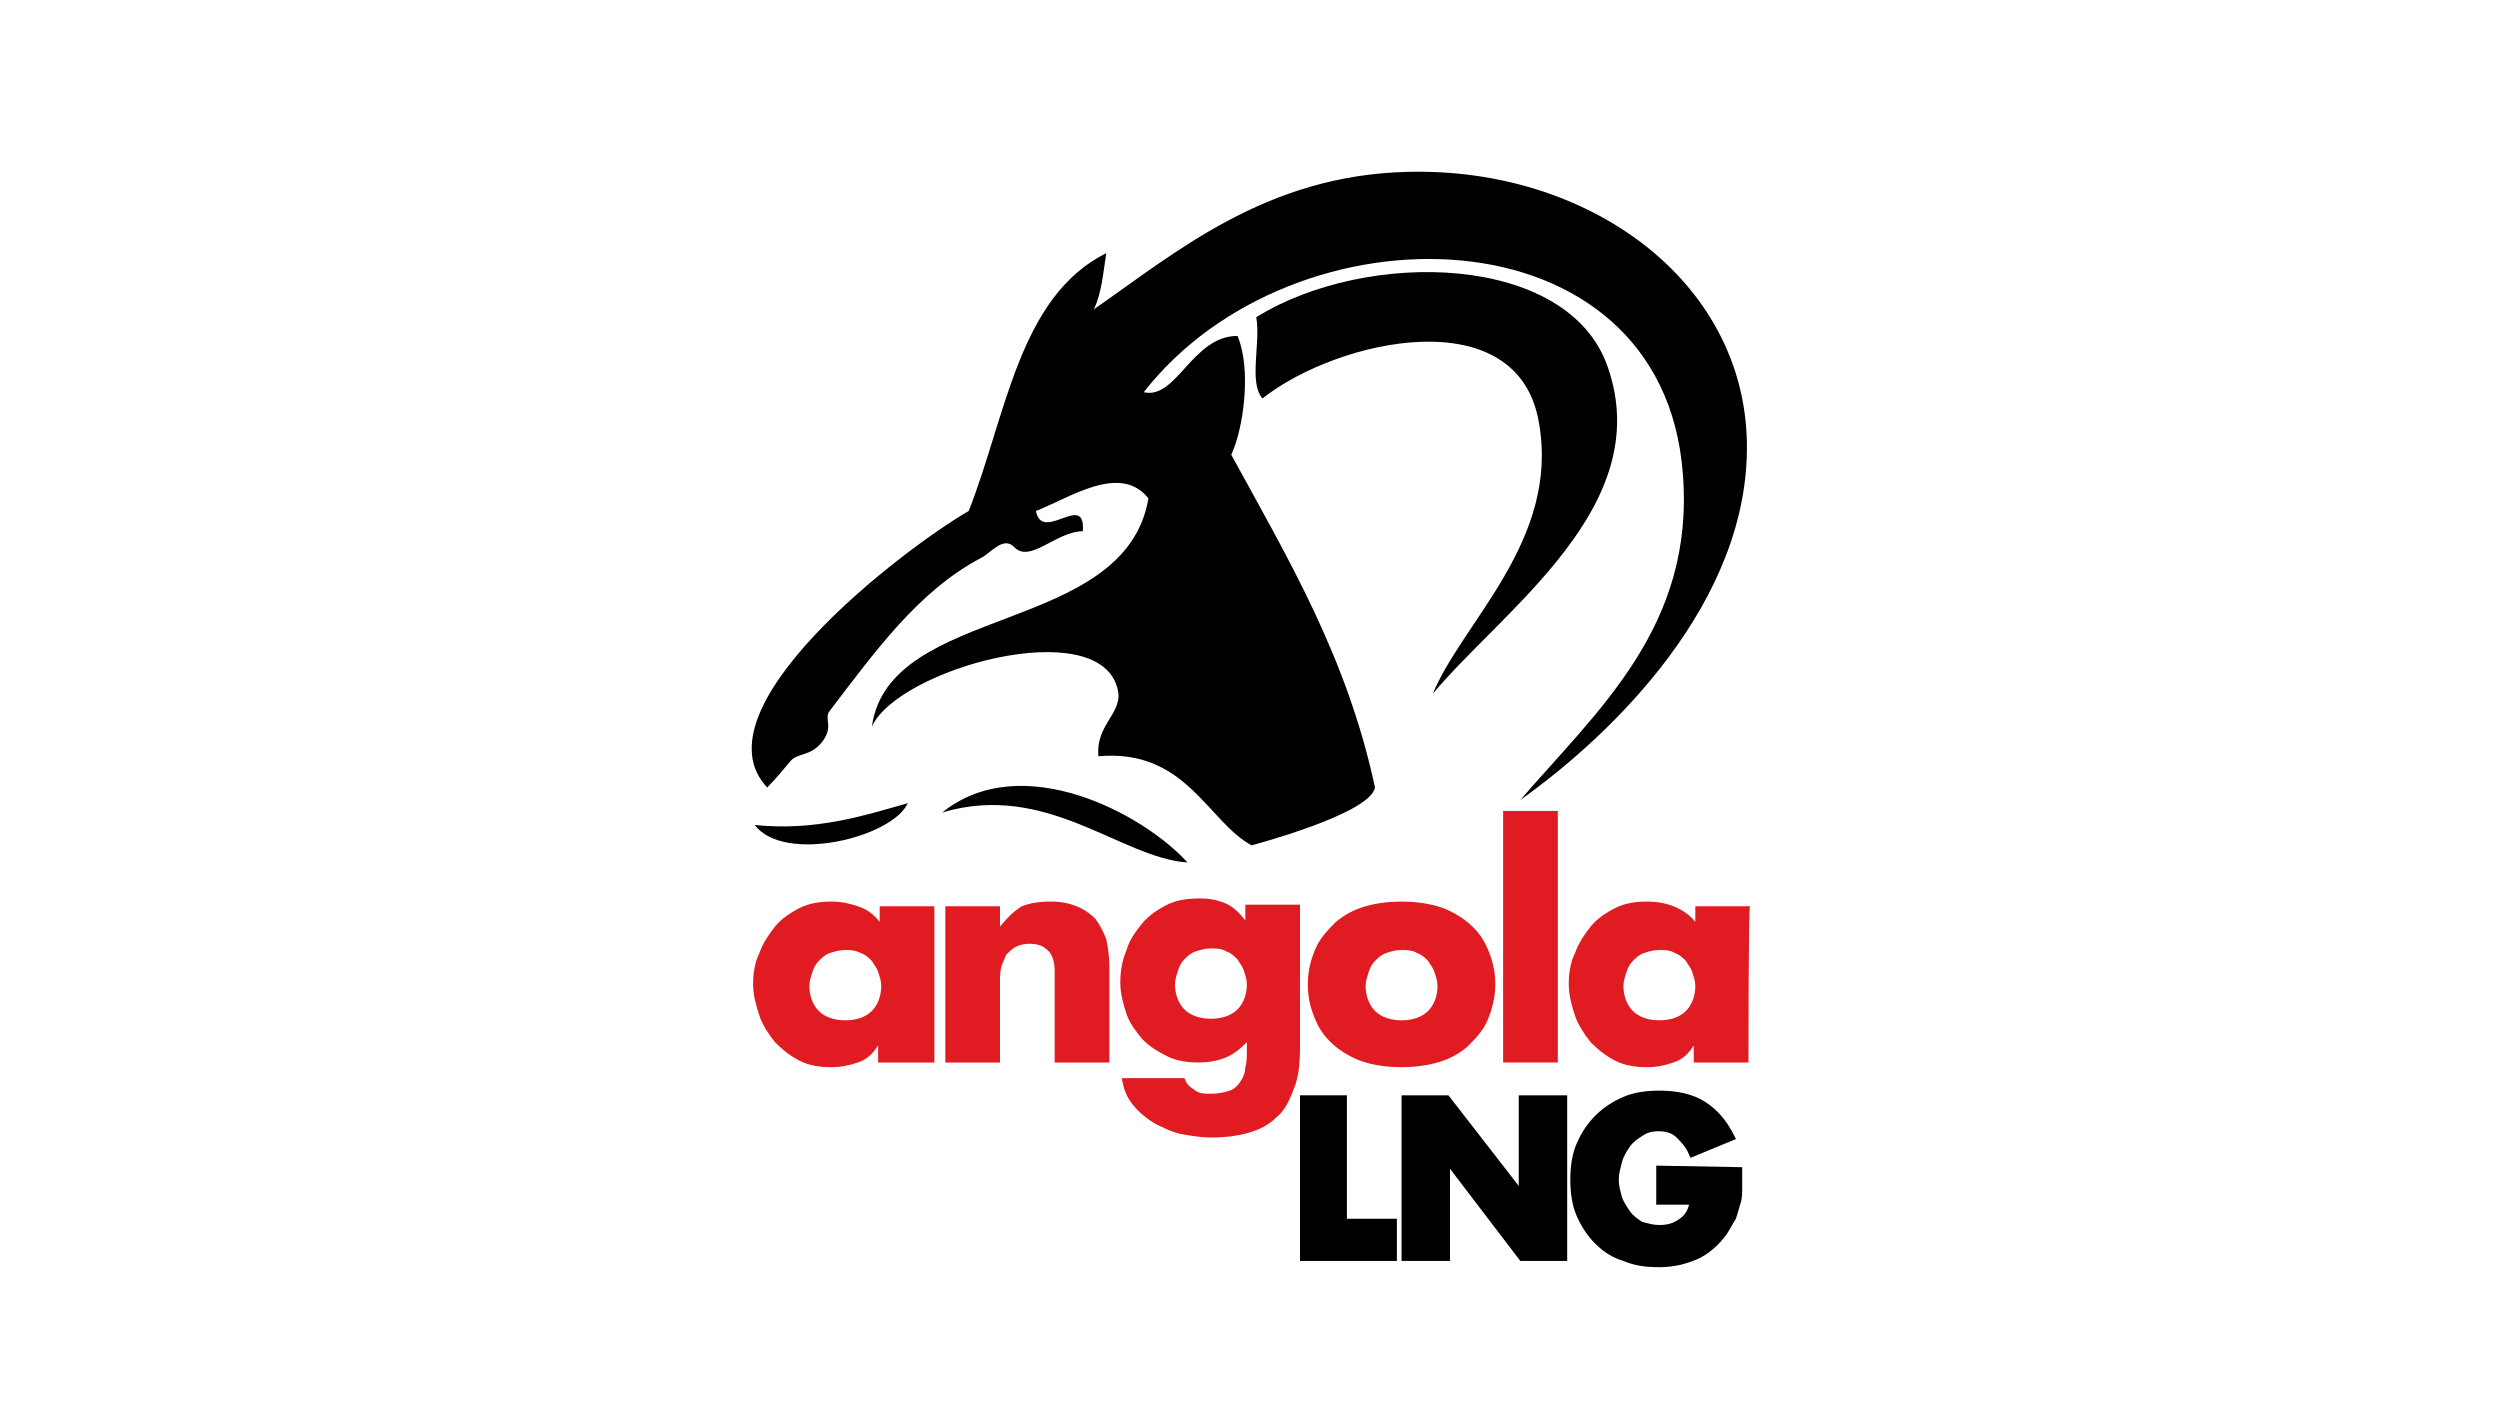
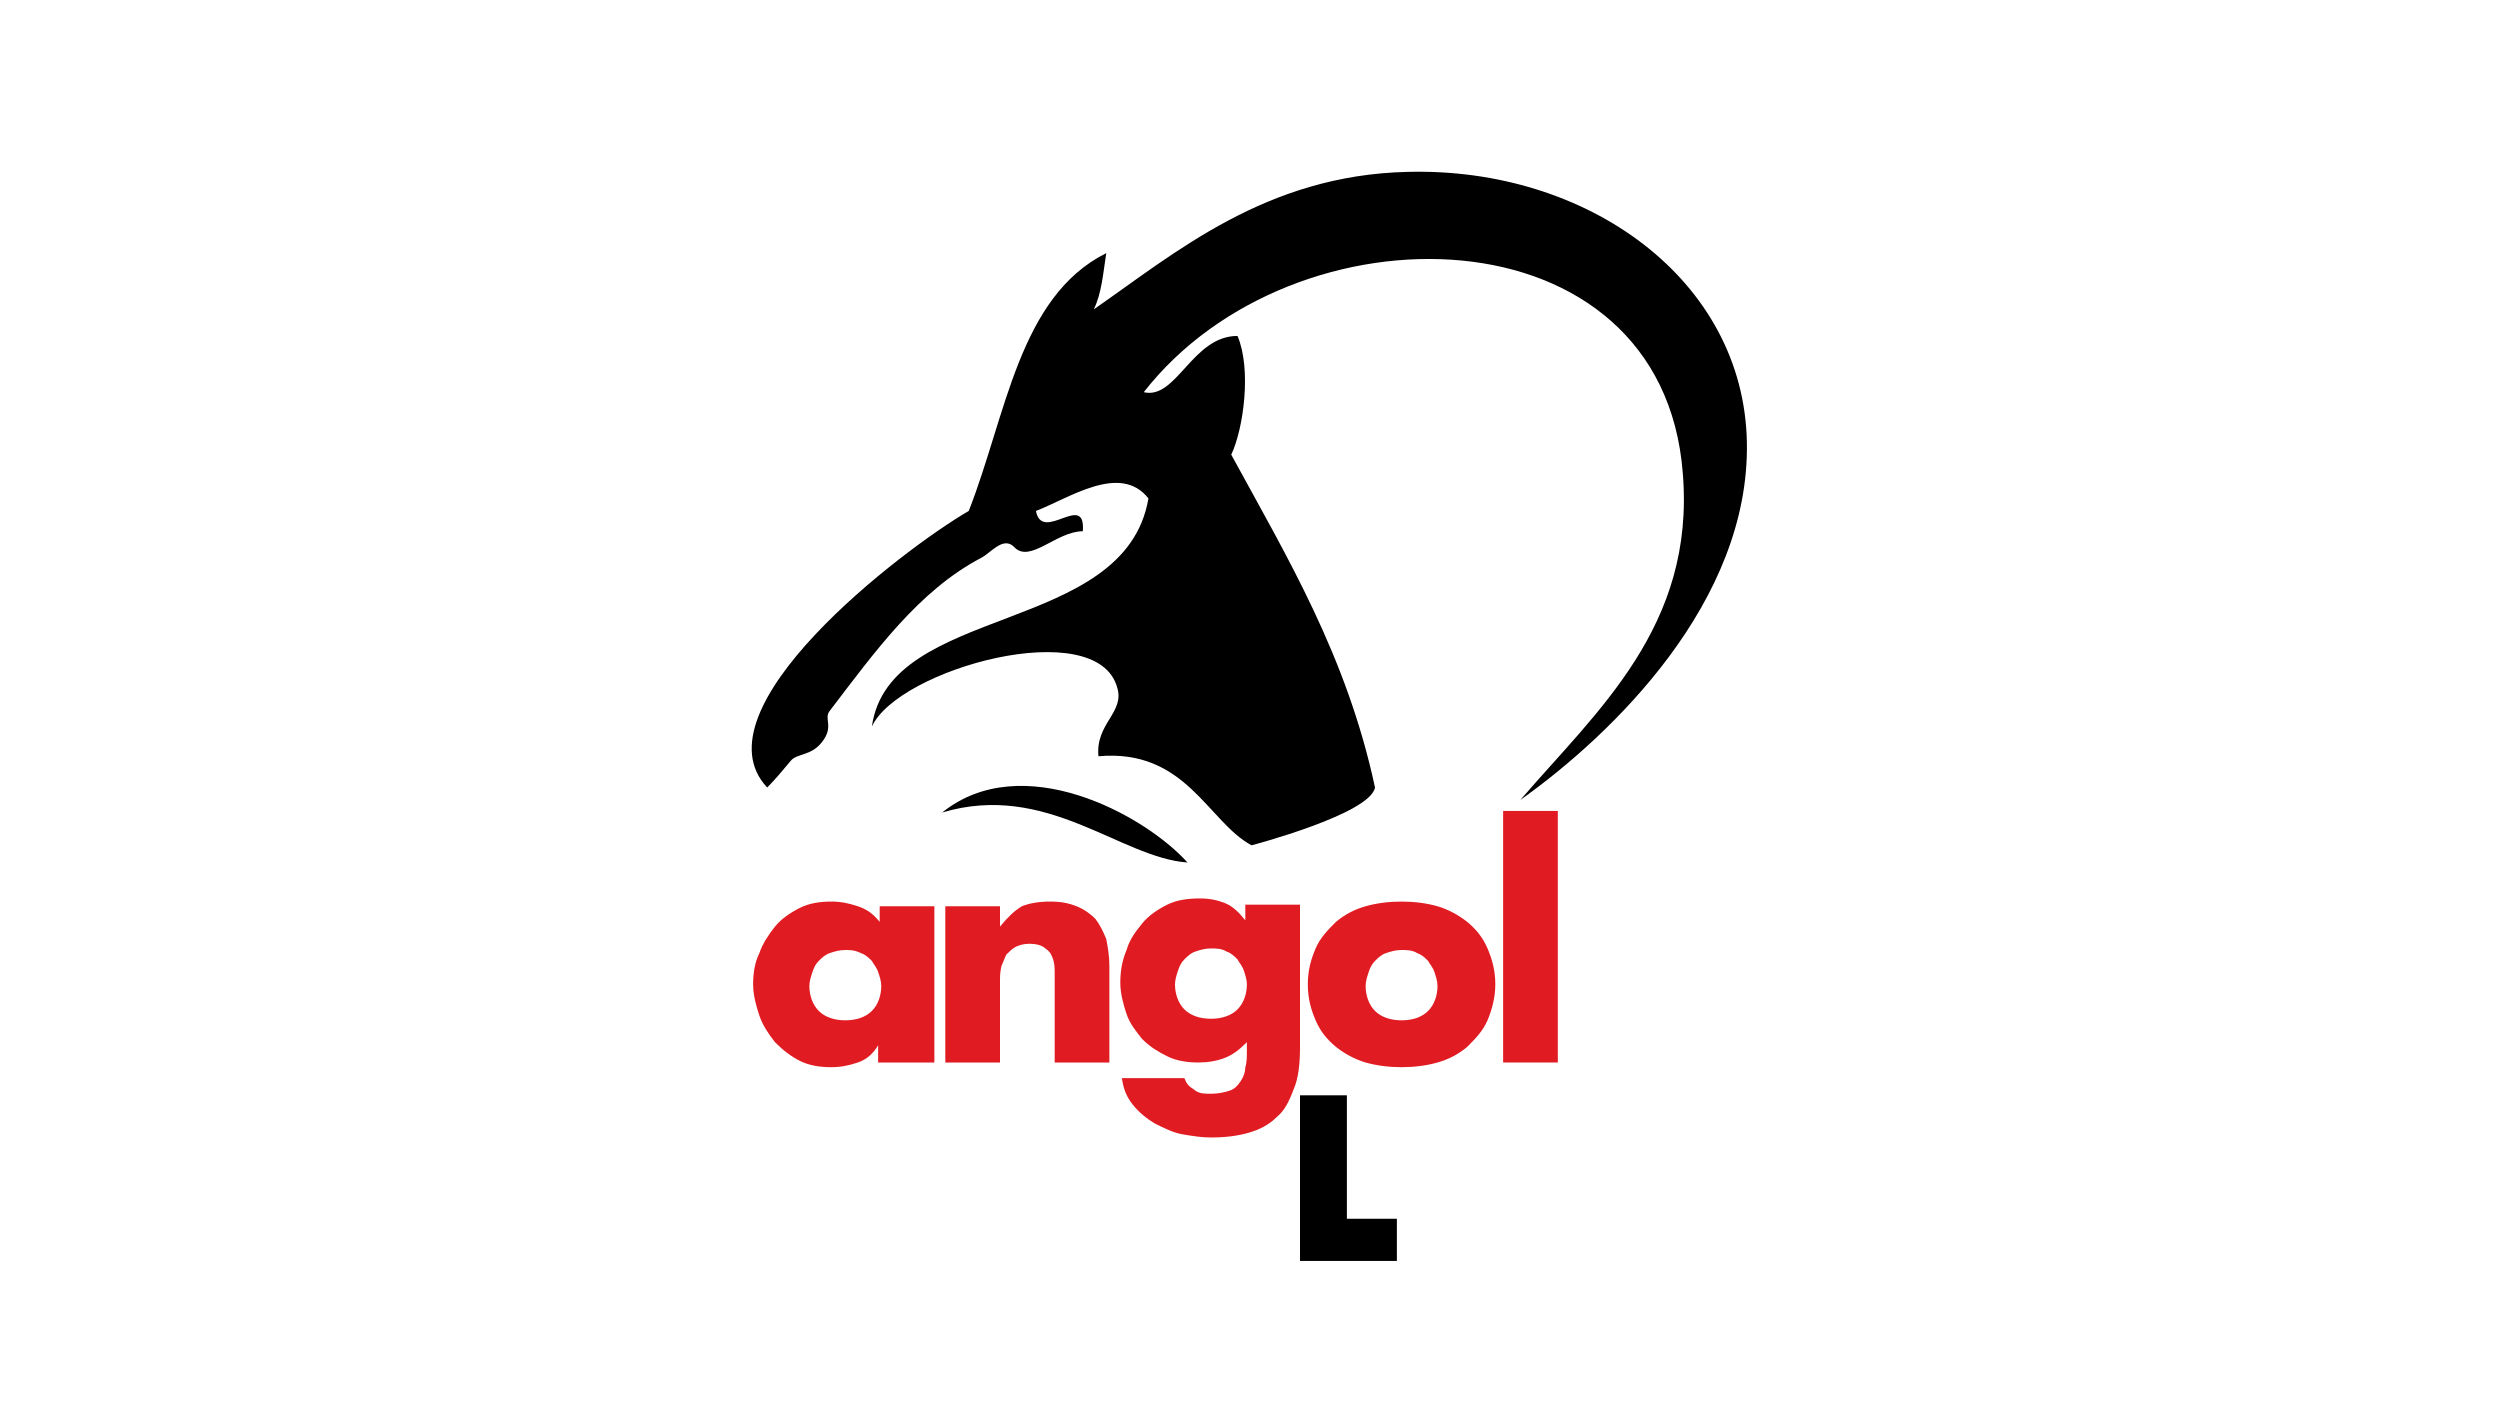
<svg xmlns="http://www.w3.org/2000/svg" version="1.1" id="LOGO-ANGOLA_LNG" x="0px" y="0px" viewBox="0 0 160 90" style="enable-background:new 0 0 160 90;zoom: 1;" xml:space="preserve">
  <style type="text/css">
        .st0{fill:#E11B22;}
</style>
  <g transform="scale(1)">
    <path class="st0" d="M54.1,60.8c-0.4,0-0.7,0.1-1,0.2c-0.3,0.1-0.5,0.3-0.7,0.5c-0.2,0.2-0.3,0.4-0.4,0.7c-0.1,0.3-0.2,0.6-0.2,0.9 c0,0.6,0.2,1.2,0.6,1.6c0.4,0.4,1,0.6,1.7,0.6c0.7,0,1.3-0.2,1.7-0.6c0.4-0.4,0.6-1,0.6-1.6c0-0.3-0.1-0.6-0.2-0.9 c-0.1-0.3-0.3-0.5-0.4-0.7c-0.2-0.2-0.4-0.4-0.7-0.5C54.7,60.8,54.4,60.8,54.1,60.8 M59.7,68h-3.5v-1.1h0c-0.3,0.5-0.7,0.9-1.3,1.1 c-0.6,0.2-1.1,0.3-1.7,0.3c-0.7,0-1.4-0.1-2-0.4c-0.6-0.3-1.1-0.7-1.6-1.2c-0.4-0.5-0.8-1.1-1-1.7c-0.2-0.6-0.4-1.3-0.4-2 c0-0.7,0.1-1.4,0.4-2c0.2-0.6,0.6-1.2,1-1.7c0.4-0.5,1-0.9,1.6-1.2c0.6-0.3,1.3-0.4,2-0.4c0.6,0,1.1,0.1,1.7,0.3 c0.6,0.2,1,0.5,1.4,1v-1h3.5V68z" />
    <path class="st0" d="M64,59.3L64,59.3c0.5-0.6,0.9-1,1.4-1.3c0.5-0.2,1.1-0.3,1.8-0.3c0.7,0,1.2,0.1,1.7,0.3 c0.5,0.2,0.9,0.5,1.2,0.8c0.3,0.4,0.5,0.8,0.7,1.3c0.1,0.5,0.2,1.1,0.2,1.7V68h-3.5v-4.9v-0.8c0-0.3,0-0.6-0.1-0.9 c-0.1-0.3-0.2-0.5-0.5-0.7c-0.2-0.2-0.6-0.3-1-0.3c-0.4,0-0.7,0.1-0.9,0.2c-0.2,0.1-0.4,0.3-0.6,0.5c-0.1,0.2-0.2,0.5-0.3,0.7 C64,62.2,64,62.5,64,62.8V68h-3.5V58H64L64,59.3L64,59.3z" />
    <path class="st0" d="M77.5,60.7c-0.4,0-0.7,0.1-1,0.2c-0.3,0.1-0.5,0.3-0.7,0.5c-0.2,0.2-0.3,0.4-0.4,0.7c-0.1,0.3-0.2,0.6-0.2,0.9 c0,0.6,0.2,1.2,0.6,1.6c0.4,0.4,1,0.6,1.7,0.6c0.7,0,1.3-0.2,1.7-0.6c0.4-0.4,0.6-1,0.6-1.6c0-0.3-0.1-0.6-0.2-0.9 c-0.1-0.3-0.3-0.5-0.4-0.7c-0.2-0.2-0.4-0.4-0.7-0.5C78.2,60.7,77.8,60.7,77.5,60.7 M83.2,67c0,1.1-0.1,2-0.4,2.7 c-0.3,0.8-0.6,1.4-1.1,1.8c-0.5,0.5-1.1,0.8-1.8,1c-0.7,0.2-1.5,0.3-2.4,0.3c-0.6,0-1.2-0.1-1.8-0.2c-0.6-0.1-1.2-0.4-1.8-0.7 c-0.5-0.3-1-0.7-1.4-1.2c-0.4-0.5-0.6-1-0.7-1.7h4c0.1,0.2,0.1,0.3,0.3,0.5c0.1,0.1,0.3,0.2,0.4,0.3c0.3,0.2,0.6,0.2,1,0.2 c0.5,0,0.9-0.1,1.2-0.2c0.3-0.1,0.5-0.3,0.7-0.6c0.2-0.3,0.3-0.6,0.3-0.9c0.1-0.3,0.1-0.7,0.1-1.1v-0.5c-0.5,0.5-0.9,0.8-1.4,1 c-0.5,0.2-1.1,0.3-1.7,0.3c-0.7,0-1.4-0.1-2-0.4c-0.6-0.3-1.1-0.6-1.6-1.1c-0.4-0.5-0.8-1-1-1.6c-0.2-0.6-0.4-1.3-0.4-2 s0.1-1.4,0.4-2.1c0.2-0.7,0.6-1.2,1-1.7c0.4-0.5,1-0.9,1.6-1.2c0.6-0.3,1.3-0.4,2.1-0.4c0.6,0,1.1,0.1,1.6,0.3 c0.5,0.2,0.9,0.6,1.3,1.1h0v-1h3.5V67z" />
    <path class="st0" d="M89.7,60.8c-0.4,0-0.7,0.1-1,0.2c-0.3,0.1-0.5,0.3-0.7,0.5c-0.2,0.2-0.3,0.4-0.4,0.7c-0.1,0.3-0.2,0.6-0.2,0.9 c0,0.6,0.2,1.2,0.6,1.6c0.4,0.4,1,0.6,1.7,0.6c0.7,0,1.3-0.2,1.7-0.6c0.4-0.4,0.6-1,0.6-1.6c0-0.3-0.1-0.6-0.2-0.9 c-0.1-0.3-0.3-0.5-0.4-0.7c-0.2-0.2-0.4-0.4-0.7-0.5C90.4,60.8,90,60.8,89.7,60.8 M89.7,57.7c0.8,0,1.6,0.1,2.3,0.3 c0.7,0.2,1.4,0.6,1.9,1c0.6,0.5,1,1,1.3,1.7c0.3,0.7,0.5,1.4,0.5,2.3c0,0.8-0.2,1.6-0.5,2.3c-0.3,0.7-0.8,1.2-1.3,1.7 c-0.6,0.5-1.2,0.8-1.9,1c-0.7,0.2-1.5,0.3-2.3,0.3c-0.8,0-1.6-0.1-2.3-0.3c-0.7-0.2-1.4-0.6-1.9-1c-0.6-0.5-1-1-1.3-1.7 c-0.3-0.7-0.5-1.4-0.5-2.3c0-0.9,0.2-1.6,0.5-2.3c0.3-0.7,0.8-1.2,1.3-1.7c0.6-0.5,1.2-0.8,1.9-1C88.1,57.8,88.9,57.7,89.7,57.7" />
    <rect x="96.2" y="51.9" class="st0" width="3.5" height="16.1" />
-     <path class="st0" d="M106.2,60.8c-0.4,0-0.7,0.1-1,0.2c-0.3,0.1-0.5,0.3-0.7,0.5c-0.2,0.2-0.3,0.4-0.4,0.7 c-0.1,0.3-0.2,0.6-0.2,0.9c0,0.6,0.2,1.2,0.6,1.6c0.4,0.4,1,0.6,1.7,0.6s1.3-0.2,1.7-0.6c0.4-0.4,0.6-1,0.6-1.6 c0-0.3-0.1-0.6-0.2-0.9c-0.1-0.3-0.3-0.5-0.4-0.7c-0.2-0.2-0.4-0.4-0.7-0.5C106.9,60.8,106.5,60.8,106.2,60.8 M111.9,68h-3.5v-1.1 h0c-0.3,0.5-0.7,0.9-1.3,1.1c-0.6,0.2-1.1,0.3-1.7,0.3c-0.7,0-1.4-0.1-2-0.4c-0.6-0.3-1.1-0.7-1.6-1.2c-0.4-0.5-0.8-1.1-1-1.7 c-0.2-0.6-0.4-1.3-0.4-2c0-0.7,0.1-1.4,0.4-2c0.2-0.6,0.6-1.2,1-1.7c0.4-0.5,1-0.9,1.6-1.2c0.6-0.3,1.3-0.4,2-0.4 c0.6,0,1.2,0.1,1.7,0.3c0.5,0.2,1,0.5,1.4,1v-1h3.5C111.9,58,111.9,68,111.9,68z" />
    <polygon points="86.2,70.1 83.2,70.1 83.2,80.7 89.4,80.7 89.4,78 86.2,78" />
-     <polygon points="97.2,75.9 92.7,70.1 89.7,70.1 89.7,80.7 92.8,80.7 92.8,74.8 97.3,80.7 100.3,80.7 100.3,70.1 97.2,70.1" />
-     <path d="M106,74.6v2.5h2.1c-0.1,0.4-0.3,0.7-0.6,0.9c-0.4,0.3-0.8,0.4-1.3,0.4c-0.4,0-0.7-0.1-1.1-0.2c-0.3-0.2-0.6-0.4-0.8-0.7 c-0.2-0.3-0.4-0.6-0.5-0.9c-0.1-0.4-0.2-0.7-0.2-1.1c0-0.4,0.1-0.7,0.2-1.1c0.1-0.4,0.3-0.7,0.5-1c0.2-0.3,0.5-0.5,0.8-0.7 c0.3-0.2,0.6-0.3,1-0.3c0.5,0,0.9,0.1,1.2,0.4c0.3,0.3,0.6,0.6,0.8,1.1l0.1,0.2l2.9-1.2l-0.1-0.2c-0.5-1-1.1-1.7-1.9-2.2 c-0.8-0.5-1.8-0.7-2.9-0.7c-0.8,0-1.6,0.1-2.3,0.4c-0.7,0.3-1.3,0.7-1.8,1.2c-0.5,0.5-0.9,1.1-1.2,1.8c-0.3,0.7-0.4,1.5-0.4,2.3 c0,0.8,0.1,1.6,0.4,2.3c0.3,0.7,0.7,1.3,1.2,1.8c0.5,0.5,1.1,0.9,1.8,1.1c0.7,0.3,1.4,0.4,2.3,0.4c0.9,0,1.7-0.2,2.4-0.5 c0.7-0.3,1.4-0.9,1.9-1.6c0.2-0.3,0.4-0.7,0.6-1c0.1-0.3,0.2-0.7,0.3-1c0.1-0.3,0.1-0.7,0.1-1c0-0.3,0-0.7,0-1.1l0-0.2L106,74.6 L106,74.6z" />
-     <path d="M91.7,44.4c1.9-4.6,8.1-9.8,6.8-17.3c-1.3-8-12.9-5.4-17.7-1.6c-0.9-1-0.1-3.6-0.4-5.2c7.1-4.4,20-4.1,22.5,3.2 C106,32.4,96.2,39,91.7,44.4" />
    <path d="M76,55.2c-4.3-0.3-9-5.2-15.7-3.2C65.4,47.9,73.2,52.1,76,55.2" />
-     <path d="M58.1,51.4c-1,2.2-7.9,3.9-9.8,1.4C52.2,53.2,55.3,52.2,58.1,51.4" />
    <path d="M73.2,25.1c2.1,0.5,3.1-3.6,6-3.6c0.9,2.1,0.4,5.9-0.4,7.6c3.6,6.6,7.4,12.9,9.2,21.3c-0.3,1.7-7.9,3.7-7.9,3.7 c-2.8-1.5-4.2-6.2-9.8-5.7c-0.2-2.1,1.7-2.8,1.2-4.4c-1.3-4.7-14-1.2-15.7,2.5c1.1-7.9,16.2-5.8,17.7-14.6c-1.8-2.3-5.1,0-7.2,0.8 c0.4,2.1,3.2-1.3,3,1.3c-1.7,0-3.4,2.1-4.4,1c-0.7-0.7-1.5,0.4-2.1,0.7c-4,2.1-6.8,6-9.7,9.8c-0.4,0.5,0.3,1-0.5,2 c-0.7,0.9-1.6,0.7-2,1.2c-0.5,0.6-1,1.2-1.5,1.7c-4.7-5,8.6-15.2,12.9-17.7c2.4-6.1,3.2-13.7,8.8-16.5c-0.2,1.3-0.3,2.6-0.8,3.6 c5.2-3.6,11-8.6,20.1-8.8c11.5-0.3,21.5,6.9,21.7,17.3c0.2,10.2-8.6,18.7-14.5,22.9c4.9-5.7,11.2-11.1,10.4-20.9 C106.4,13.2,82.8,12.8,73.2,25.1" />
  </g>
</svg>